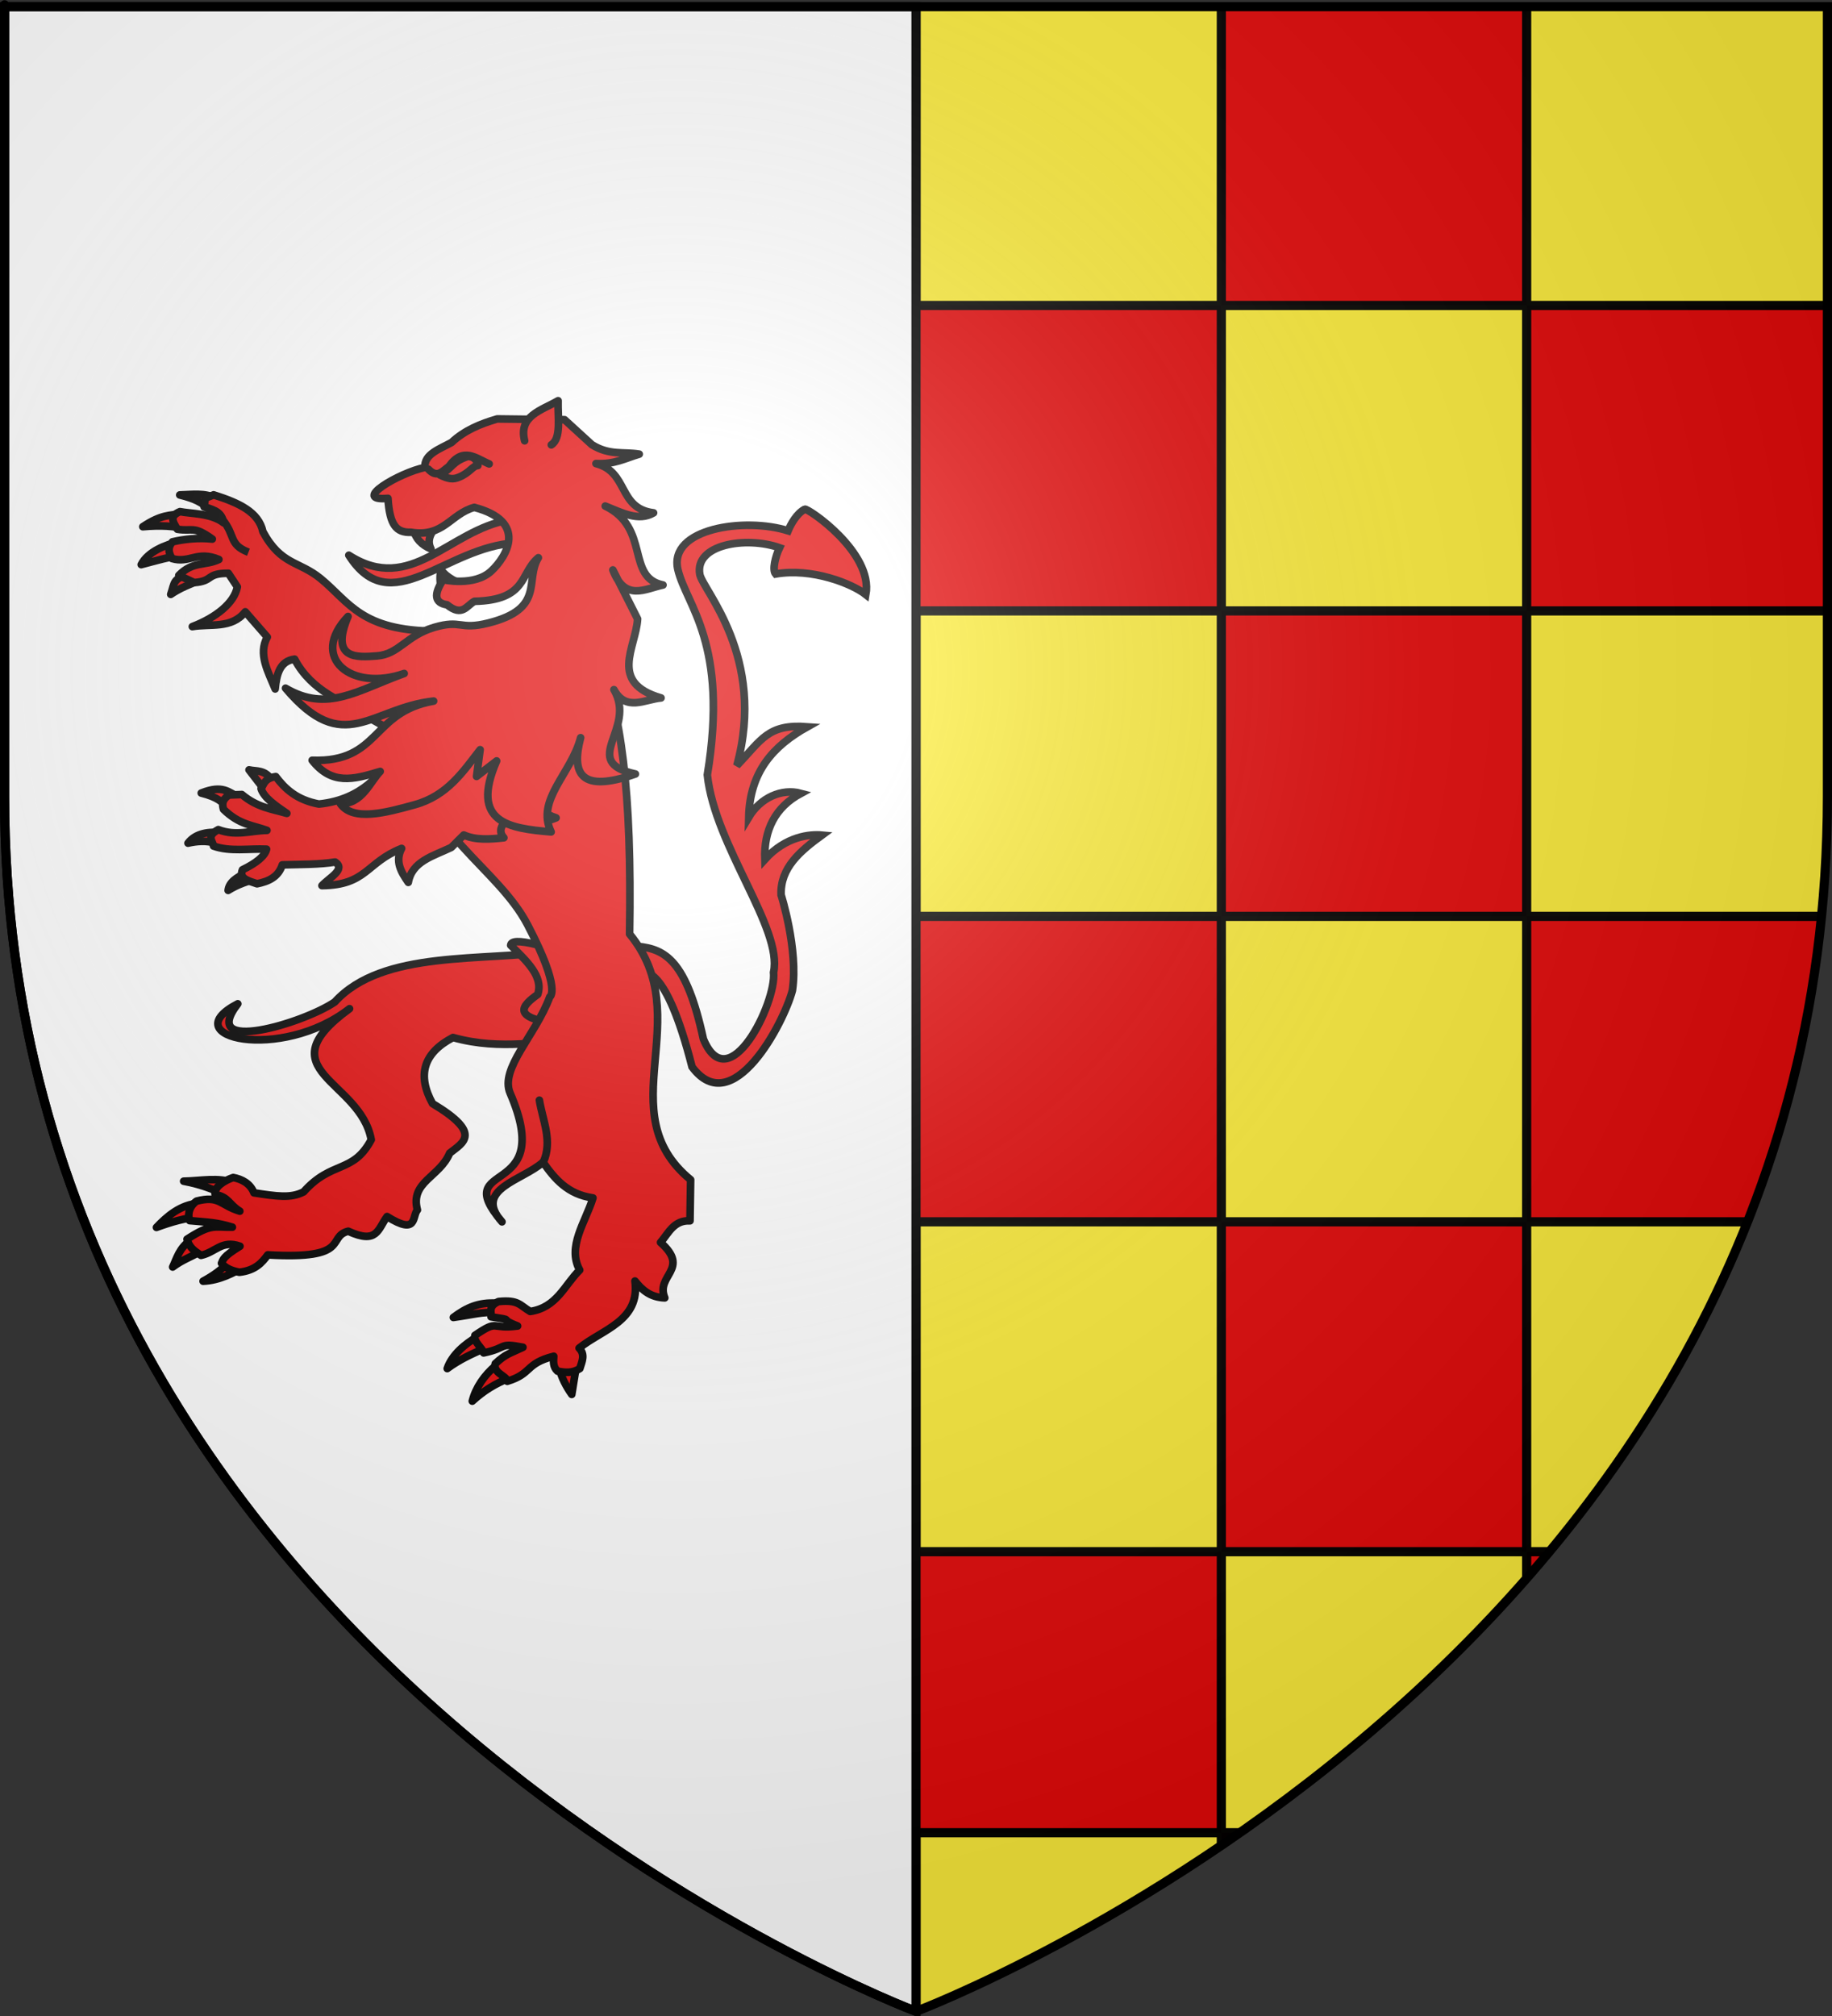
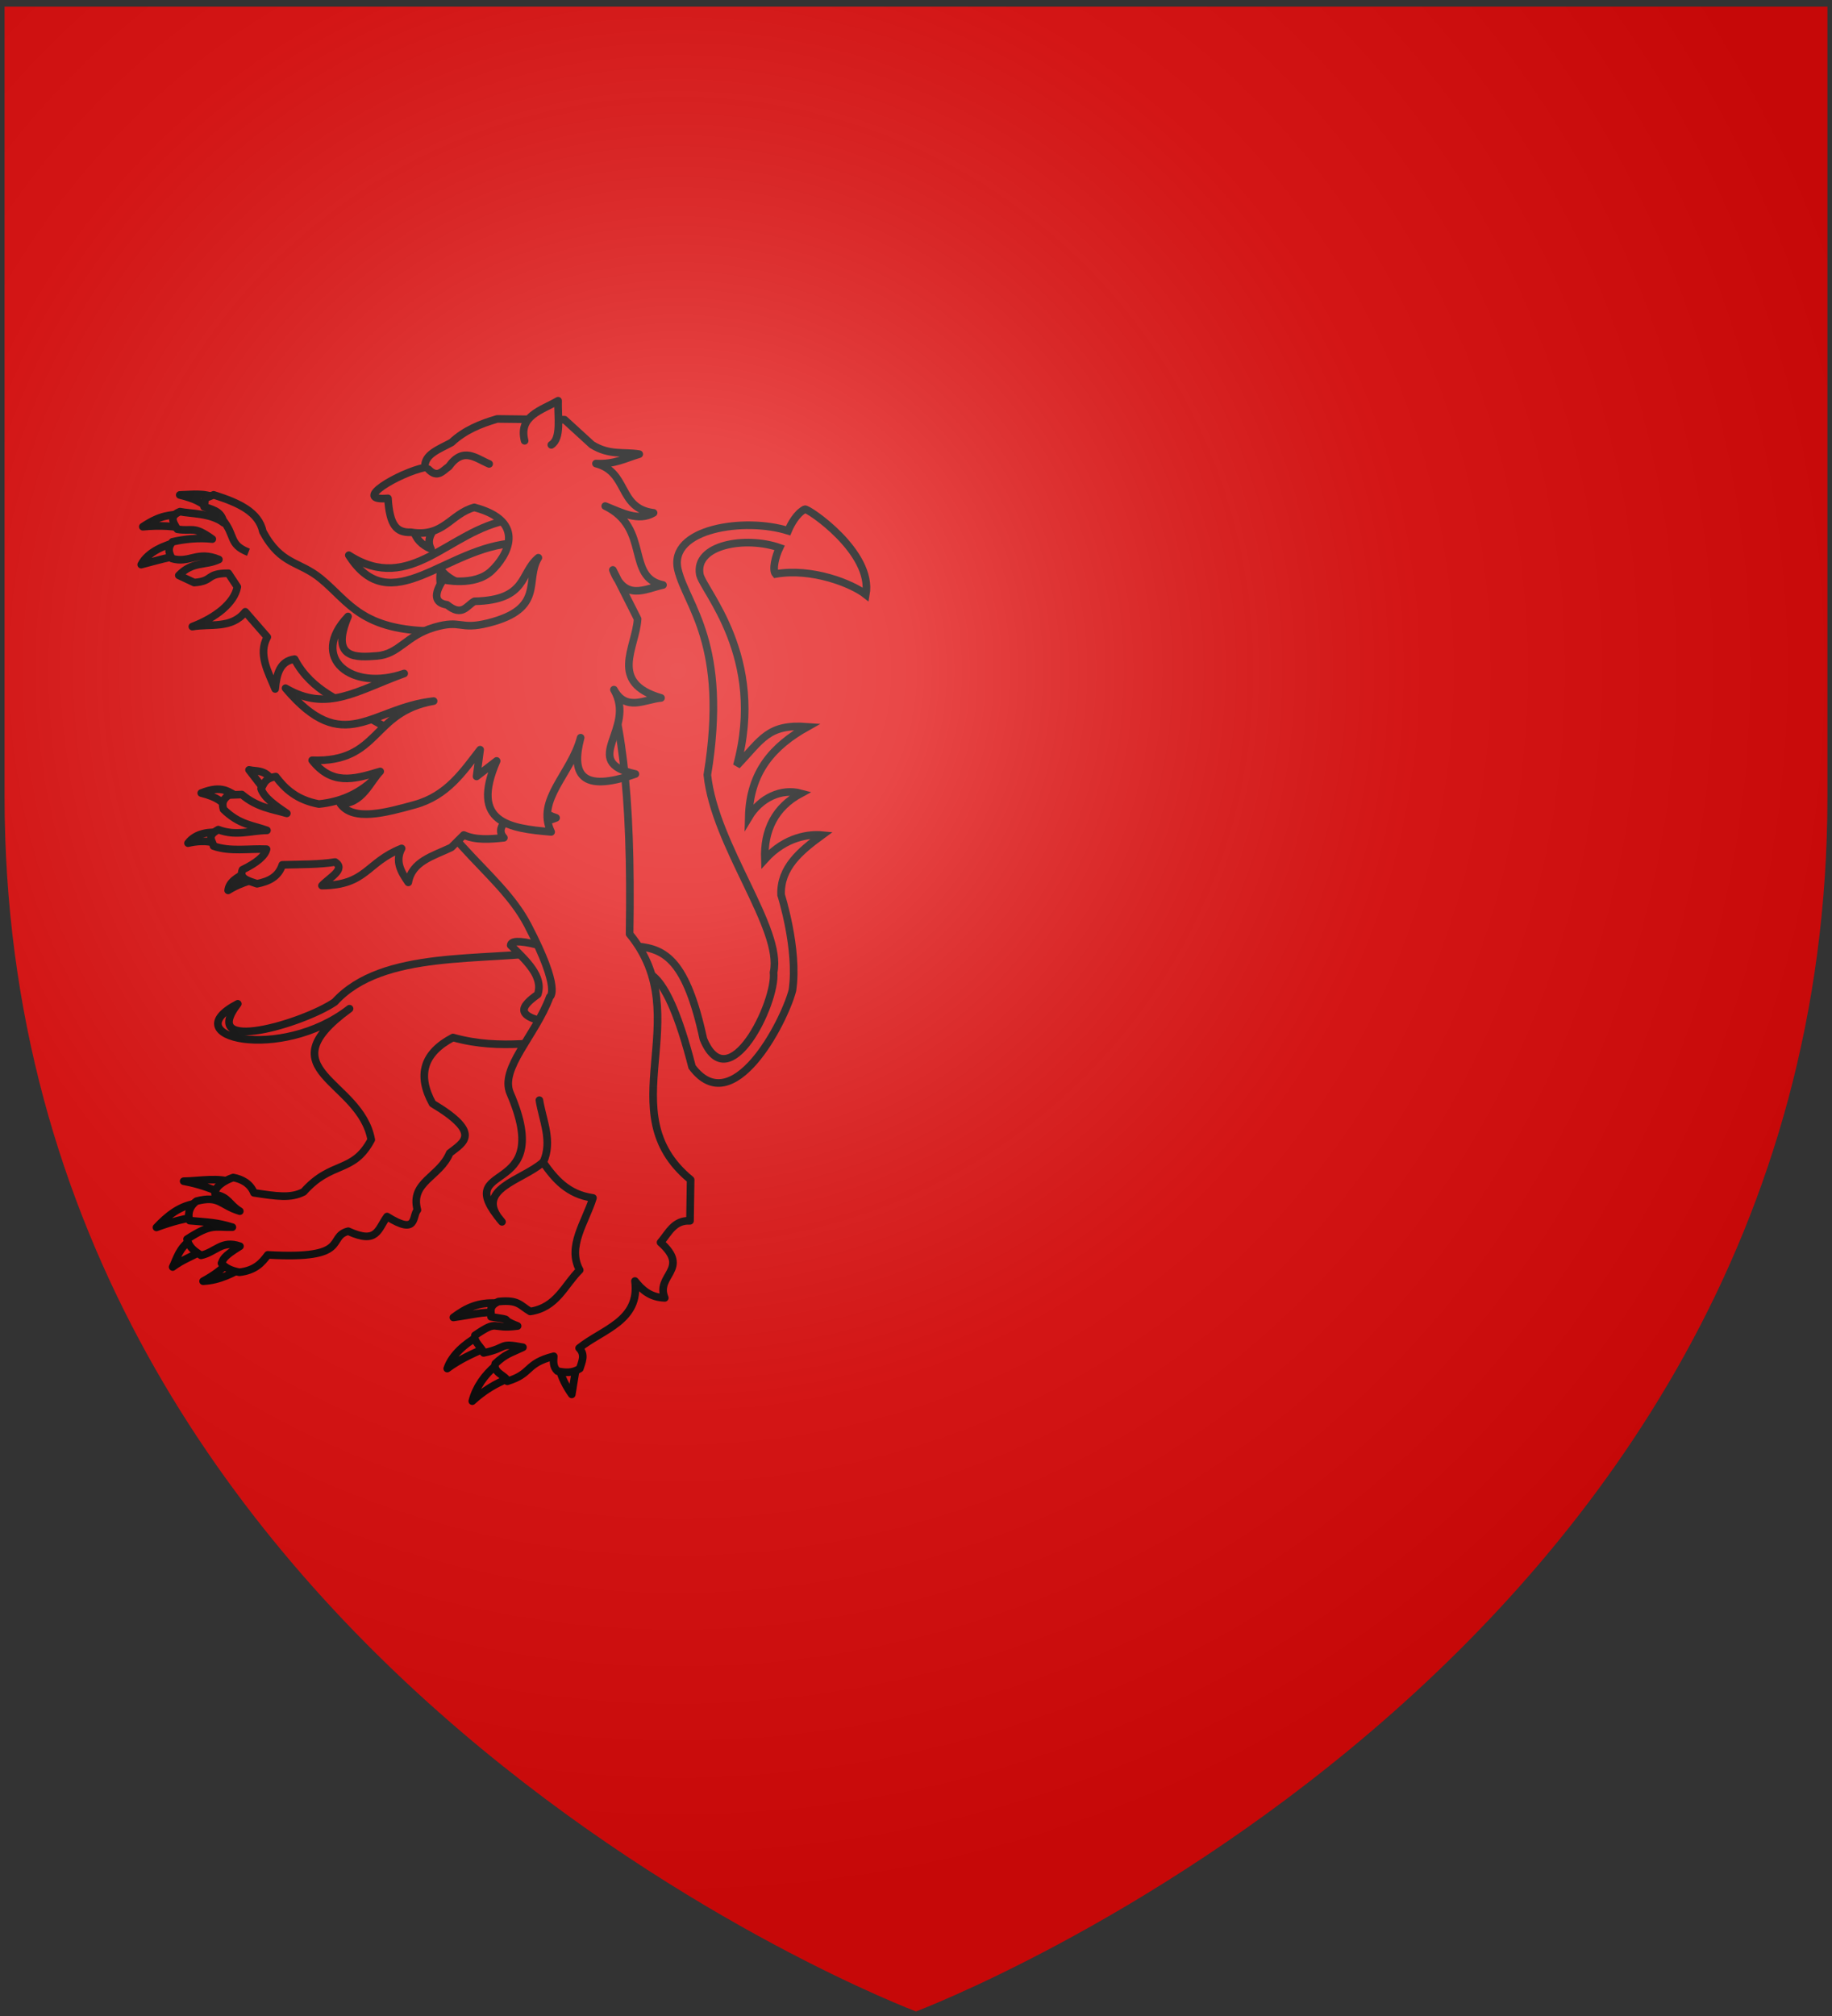
<svg xmlns="http://www.w3.org/2000/svg" xmlns:ns1="http://sodipodi.sourceforge.net/DTD/sodipodi-0.dtd" xmlns:ns2="http://www.inkscape.org/namespaces/inkscape" xmlns:xlink="http://www.w3.org/1999/xlink" height="660" width="600" version="1.0" id="svg2" ns1:version="0.32" ns2:version="0.47 r22583" ns1:docname="Blason ville fr Saint-Agrève (Ardèche).svg" ns2:export-filename="C:\Documents and Settings\Binnette.NIGHTSHADE\Bureau\Blason ville fr Le Cheylard (Ardèche)2.png" ns2:export-xdpi="144" ns2:export-ydpi="144" ns2:output_extension="org.inkscape.output.svg.inkscape">
  <rect width="100%" height="100%" fill="#333333" stroke="none" />
  <ns1:namedview ns2:window-height="715" ns2:window-width="1274" ns2:pageshadow="2" ns2:pageopacity="0.0" guidetolerance="10.0" gridtolerance="10.0" objecttolerance="10.0" borderopacity="1.0" bordercolor="#666666" pagecolor="#ffffff" id="base" showgrid="false" height="660px" ns2:zoom="1.4142136" ns2:cx="194.22753" ns2:cy="467.50447" ns2:window-x="0" ns2:window-y="27" ns2:current-layer="layer4" showguides="false" ns2:guide-bbox="true" ns2:window-maximized="1">
    <ns1:guide orientation="1,0" position="300,0" id="guide4045" />
    <ns1:guide orientation="1,0" position="46,362" id="guide4047" />
    <ns1:guide orientation="1,0" position="600,0" id="guide4049" />
    <ns1:guide orientation="1,0" position="400,302" id="guide4517" />
    <ns1:guide orientation="1,0" position="500,113" id="guide4519" />
    <ns1:guide orientation="0,1" position="638,560" id="guide4521" />
    <ns1:guide orientation="0,1" position="639,460" id="guide4523" />
    <ns1:guide orientation="0,1" position="642,360" id="guide4525" />
    <ns1:guide orientation="0,1" position="619,260" id="guide4527" />
    <ns1:guide orientation="0,1" position="527,60" id="guide4531" />
    <ns1:guide orientation="0,1" position="664,660" id="guide4533" />
    <ns1:guide orientation="0,1" position="519.723,-40" id="guide4539" />
    <ns1:guide orientation="0,1" position="680,152" id="guide4543" />
    <ns1:guide orientation="0,1" position="500,0" id="guide4545" />
  </ns1:namedview>
  <desc id="desc4">Flag of Canton of Valais (Wallis)</desc>
  <defs id="defs6">
    <ns2:perspective ns1:type="inkscape:persp3d" ns2:vp_x="0 : 330 : 1" ns2:vp_y="0 : 1000 : 0" ns2:vp_z="600 : 330 : 1" ns2:persp3d-origin="300 : 220 : 1" id="perspective35" />
    <linearGradient id="linearGradient2893">
      <stop style="stop-color:white;stop-opacity:0.314;" offset="0" id="stop2895" />
      <stop id="stop2897" offset="0.19" style="stop-color:white;stop-opacity:0.251;" />
      <stop style="stop-color:#6b6b6b;stop-opacity:0.125;" offset="0.6" id="stop2901" />
      <stop style="stop-color:black;stop-opacity:0.125;" offset="1" id="stop2899" />
    </linearGradient>
    <linearGradient id="linearGradient2885">
      <stop id="stop2887" offset="0" style="stop-color:white;stop-opacity:1;" />
      <stop style="stop-color:white;stop-opacity:1;" offset="0.229" id="stop2891" />
      <stop id="stop2889" offset="1" style="stop-color:black;stop-opacity:1;" />
    </linearGradient>
    <linearGradient id="linearGradient2955">
      <stop id="stop2867" offset="0" style="stop-color:#fd0000;stop-opacity:1;" />
      <stop style="stop-color:#e77275;stop-opacity:0.659;" offset="0.5" id="stop2873" />
      <stop style="stop-color:black;stop-opacity:0.323;" offset="1" id="stop2959" />
    </linearGradient>
    <radialGradient ns2:collect="always" xlink:href="#linearGradient2955" id="radialGradient2961" cx="225.524" cy="218.901" fx="225.524" fy="218.901" r="300" gradientTransform="matrix(-4.167939e-4,2.183,-1.884,-3.599562e-4,615.597,-289.121)" gradientUnits="userSpaceOnUse" />
    <polygon id="star" transform="scale(53,53)" points="0,-1 0.588,0.809 -0.951,-0.309 0.951,-0.309 -0.588,0.809 0,-1 " />
    <clipPath id="clip">
      <path d="M 0,-200 L 0,600 L 300,600 L 300,-200 L 0,-200 z " id="path10" />
    </clipPath>
    <radialGradient ns2:collect="always" xlink:href="#linearGradient2955" id="radialGradient1911" gradientUnits="userSpaceOnUse" gradientTransform="matrix(-4.167939e-4,2.183,-1.884,-3.599562e-4,615.597,-289.121)" cx="225.524" cy="218.901" fx="225.524" fy="218.901" r="300" />
    <radialGradient ns2:collect="always" xlink:href="#linearGradient2955" id="radialGradient2865" gradientUnits="userSpaceOnUse" gradientTransform="matrix(0,1.749,-1.593,-1.049767e-7,551.788,-191.29)" cx="225.524" cy="218.901" fx="225.524" fy="218.901" r="300" />
    <radialGradient ns2:collect="always" xlink:href="#linearGradient2955" id="radialGradient2871" gradientUnits="userSpaceOnUse" gradientTransform="matrix(0,1.386,-1.323,-5.741131e-8,-158.082,-109.541)" cx="225.524" cy="218.901" fx="225.524" fy="218.901" r="300" />
    <radialGradient ns2:collect="always" xlink:href="#linearGradient2893" id="radialGradient3163" gradientUnits="userSpaceOnUse" gradientTransform="matrix(1.353,0,0,1.349,-77.629,-85.747)" cx="221.445" cy="226.331" fx="221.445" fy="226.331" r="300" />
    <ns2:perspective id="perspective3973" ns2:persp3d-origin="95.210411 : 63.342402 : 1" ns2:vp_z="190.42082 : 95.013603 : 1" ns2:vp_y="0 : 1000 : 0" ns2:vp_x="0 : 95.013603 : 1" ns1:type="inkscape:persp3d" />
    <ns2:perspective id="perspective10" ns2:persp3d-origin="372.04724 : 350.78739 : 1" ns2:vp_z="744.09448 : 526.18109 : 1" ns2:vp_y="0 : 1000 : 0" ns2:vp_x="0 : 526.18109 : 1" ns1:type="inkscape:persp3d" />
    <linearGradient y2="363.752" x2="330.664" y1="369.519" x1="313.845" gradientTransform="matrix(-2.105,0.2,0.35,1.51,666.725,-576.493)" gradientUnits="userSpaceOnUse" id="linearGradient3121" xlink:href="#linearGradient78223" ns2:collect="always" />
    <linearGradient y2="374.026" x2="310.149" y1="376.659" x1="292.539" gradientTransform="matrix(1.696,0.167,-0.094,0.952,-452.263,-369.635)" gradientUnits="userSpaceOnUse" id="linearGradient3073" xlink:href="#linearGradient74307" ns2:collect="always" />
    <linearGradient y2="376.166" x2="307.843" y1="376.659" x1="292.539" gradientTransform="matrix(1.601,0.583,-0.332,0.898,-278.118,-483.369)" gradientUnits="userSpaceOnUse" id="linearGradient3070" xlink:href="#linearGradient74307" ns2:collect="always" />
    <linearGradient y2="376.166" x2="307.843" y1="376.659" x1="292.539" gradientTransform="matrix(1.246,1.144,-0.664,0.7,13.497,-572.239)" gradientUnits="userSpaceOnUse" id="linearGradient3064" xlink:href="#linearGradient74307" ns2:collect="always" />
    <linearGradient y2="382.154" x2="355.013" y1="384.369" x1="302.543" gradientTransform="matrix(1.685,0.257,-0.253,1.657,-391.479,-649.488)" gradientUnits="userSpaceOnUse" id="linearGradient3061" xlink:href="#linearGradient76273" ns2:collect="always" />
    <linearGradient y2="363.752" x2="330.664" y1="369.519" x1="313.845" gradientTransform="matrix(2.105,0.2,-0.35,1.51,-493.705,-576.493)" gradientUnits="userSpaceOnUse" id="linearGradient3055" xlink:href="#linearGradient78223" ns2:collect="always" />
    <linearGradient gradientTransform="matrix(1.067,0.629,-0.556,0.739,253.209,-107.043)" gradientUnits="userSpaceOnUse" xlink:href="#linearGradient78223" id="linearGradient79212" y2="364.775" x2="329.85" y1="369.064" x1="313.608" />
    <linearGradient gradientTransform="matrix(1.199,0.297,-0.327,0.868,90.116,-52.206)" gradientUnits="userSpaceOnUse" xlink:href="#linearGradient78223" id="linearGradient79206" y2="363.752" x2="330.664" y1="369.519" x1="313.845" />
    <linearGradient gradientTransform="matrix(1.001,0.006,-0.003,0.889,0.695,38.556)" gradientUnits="userSpaceOnUse" xlink:href="#linearGradient78223" id="linearGradient78229" y2="364.244" x2="329.396" y1="369.432" x1="315.177" />
    <linearGradient gradientTransform="matrix(0.994,0,0,1.007,1.668,-2.604)" gradientUnits="userSpaceOnUse" xlink:href="#linearGradient76273" id="linearGradient76279" y2="382.154" x2="355.013" y1="384.369" x1="302.543" />
    <linearGradient gradientTransform="matrix(0.727,0.687,-0.387,0.42,333.425,0.086)" gradientUnits="userSpaceOnUse" xlink:href="#linearGradient74307" id="linearGradient74331" y2="376.166" x2="307.843" y1="376.659" x1="292.539" />
    <linearGradient gradientTransform="matrix(0.872,0.484,-0.273,0.504,211.818,21.353)" gradientUnits="userSpaceOnUse" xlink:href="#linearGradient74307" id="linearGradient74325" y2="376.166" x2="307.843" y1="376.659" x1="292.539" />
    <linearGradient gradientTransform="matrix(0.982,0.155,-0.087,0.568,69.793,97.775)" gradientUnits="userSpaceOnUse" xlink:href="#linearGradient74307" id="linearGradient74319" y2="376.166" x2="307.843" y1="376.659" x1="292.539" />
    <linearGradient gradientTransform="matrix(0.994,0,0,0.575,1.668,151.008)" gradientUnits="userSpaceOnUse" xlink:href="#linearGradient74307" id="linearGradient74313" y2="374.026" x2="310.149" y1="376.659" x1="292.539" />
    <linearGradient id="linearGradient74307">
      <stop id="stop74309" offset="0" style="stop-color:#000000;stop-opacity:1;" />
      <stop id="stop74311" offset="1" style="stop-color:#000000;stop-opacity:0;" />
    </linearGradient>
    <linearGradient id="linearGradient76273">
      <stop id="stop76275" offset="0" style="stop-color:#000000;stop-opacity:1;" />
      <stop id="stop76277" offset="1" style="stop-color:#000000;stop-opacity:0;" />
    </linearGradient>
    <linearGradient id="linearGradient78223">
      <stop id="stop78225" offset="0" style="stop-color:#000000;stop-opacity:1;" />
      <stop id="stop78231" offset="0.5" style="stop-color:#676667;stop-opacity:0;" />
      <stop id="stop78227" offset="1" style="stop-color:#000000;stop-opacity:1;" />
    </linearGradient>
    <ns2:perspective id="perspective113" ns2:persp3d-origin="121.5 : 34.656667 : 1" ns2:vp_z="243 : 51.985001 : 1" ns2:vp_y="0 : 1000 : 0" ns2:vp_x="0 : 51.985001 : 1" ns1:type="inkscape:persp3d" />
    <ns2:perspective id="perspective4477" ns2:persp3d-origin="148.22235 : 128.20757 : 1" ns2:vp_z="296.4447 : 192.31136 : 1" ns2:vp_y="0 : 1000 : 0" ns2:vp_x="0 : 192.31136 : 1" ns1:type="inkscape:persp3d" />
    <clipPath clipPathUnits="userSpaceOnUse" id="clipPath4550">
-       <path ns1:nodetypes="cccccc" d="m 300,658.5 c 0,0 298.5,-112.32 298.5,-397.772 0,-285.452 0,-258.552 0,-258.552 l -597,0 0,258.552 C 1.5,546.18 300,658.5 300,658.5 z" style="fill:#e20909;fill-opacity:1;fill-rule:evenodd;stroke:none;display:inline" id="path4552" />
-     </clipPath>
+       </clipPath>
  </defs>
  <g ns2:groupmode="layer" id="layer3" ns2:label="Fond écu" style="display:inline" ns1:insensitive="true">
    <path id="path2855" style="fill:#e20909;fill-opacity:1;fill-rule:evenodd;stroke:none" d="m 300,658.5 c 0,0 298.5,-112.32 298.5,-397.772 0,-285.452 0,-258.552 0,-258.552 l -597,0 0,258.552 C 1.5,546.18 300,658.5 300,658.5 z" ns1:nodetypes="cccccc" />
  </g>
  <g ns2:groupmode="layer" id="layer4" ns2:label="Meubles" style="display:inline">
    <path style="fill:#fcef3c;stroke:#000000;stroke-width:3;stroke-linecap:butt;stroke-linejoin:miter;stroke-opacity:1;opacity:0.98;stroke-miterlimit:4;stroke-dasharray:none" d="m 500,0 100,0 0,100 -100,0 0,-100 z m 0,100 -100,0 0,100 100,0 0,-100 z m 100,100 -100,0 0,100 100,0 0,-100 z m -100,100 -100,0 0,100 100,0 0,-100 z m 100,100 -100,0 0,108 100,0 0,-108 z m -100,108 -100,0 0,92 100,0 0,-92 z m -100,152 -100,0 0,-60 100,0 0,60 z m 0,-152 -100,0 0,-108 100,0 0,108 z m -100,-208 100,0 0,-100 -100,0 0,100 M 400,100 400,0 300,0 l 0,100 100,0 z" id="path4541" ns1:nodetypes="cccccccccccccccccccccccccccccccccccccccccccccccccc" clip-path="url(#clipPath4550)" />
-     <path ns1:nodetypes="ccccc" d="m 300,658.5 0,-656.324 -298.5,0 0,258.552 C 1.5,546.18 300,658.5 300,658.5 z" style="display:inline;fill:#ffffff;fill-opacity:1;fill-rule:evenodd;stroke:#000000;stroke-opacity:1;stroke-width:3;stroke-miterlimit:4;stroke-dasharray:none" id="path2925" />
    <g id="g4480" transform="matrix(0.857,0,0,0.857,45.179,130.155)" style="fill:#e20909">
      <g style="stroke:#000000;stroke-width:4.58;stroke-miterlimit:4;stroke-opacity:1;stroke-dasharray:none;fill:#e20909" transform="matrix(0.626,0.118,-0.118,0.626,28.994,-34.235)" id="g3046">
        <path d="m 325.011,344.379 c 2.542,-0.915 14.107,-8.432 41.231,49.719 29.907,27.614 49.244,-36.107 50.671,-56.235 -0.994,-24.839 -17.288,-55.043 -17.288,-55.043 -3.558,-15.929 6.473,-27.976 17.486,-39.742 -7.181,0.668 -21.172,4.645 -30.999,20.666 -3.882,-17.159 0.237,-31.872 13.91,-42.921 -11.95,-0.902 -23.354,6.972 -28.096,19.864 -4.431,-26.859 6.407,-44.687 24.544,-59.832 -23.697,2.65 -25.439,12.554 -37.284,30.715 5.455,-67.276 -39.724,-99.747 -43.081,-108.565 -6.488,-17.042 22.87,-27.788 44.042,-24.554 -1.462,5.549 -1.94,13.828 0.596,15.897 20.711,-7.767 46.151,-2.788 55.502,2.112 -0.239,-25.819 -44.034,-44.638 -45.477,-43.514 -4.346,3.385 -6.596,10.428 -7.465,14.562 -26.878,-3.278 -70.961,11.812 -60.64,35.124 8.917,20.142 38.256,37.713 40.163,117.707 12.317,41.105 61.643,82.107 60.973,108.979 5.167,17.362 -12.16,80.47 -33.979,47.094 -18.883,-44.732 -32.69,-48.7 -49.009,-47.31 l 4.201,15.276 z" style="fill:#e20909;fill-opacity:1;fill-rule:evenodd;stroke:#000000;stroke-width:4.58;stroke-linecap:butt;stroke-linejoin:miter;stroke-miterlimit:4;stroke-opacity:1;stroke-dasharray:none;display:inline" id="path2030" ns1:nodetypes="ccccccccccscccscsccccc" />
      </g>
      <path id="path3249" style="fill:#e20909;fill-opacity:1;fill-rule:evenodd;stroke:#000000;stroke-width:2.917;stroke-linecap:round;stroke-linejoin:round;stroke-miterlimit:4;stroke-opacity:1;stroke-dasharray:none" d="M 15.357,55.115 C 10.802,56.187 3.855,58.714 1.25,63.817 7.216,62.243 11.945,60.916 16.152,60.238 l -0.795,-5.122 z" />
      <path id="path3247" style="fill:#e20909;fill-opacity:1;fill-rule:evenodd;stroke:#000000;stroke-width:2.917;stroke-linecap:round;stroke-linejoin:round;stroke-miterlimit:4;stroke-opacity:1;stroke-dasharray:none" d="M 16.79,44.324 C 12.17,45.11 8.976,44.599 1.863,49.339 8.027,48.772 14.528,48.937 18.459,50.444 l -1.67,-6.12 z" />
      <path id="path3245" style="fill:#e20909;fill-opacity:1;fill-rule:evenodd;stroke:#000000;stroke-width:2.917;stroke-linecap:round;stroke-linejoin:round;stroke-miterlimit:4;stroke-opacity:1;stroke-dasharray:none" d="m 29.77,38.455 c -4.192,-2.128 -9.064,-1.39 -13.795,-1.249 6.322,1.583 7.993,2.847 11.399,5.237 l 2.396,-3.989 z" />
-       <path id="path4220" style="fill:#e20909;fill-opacity:1;fill-rule:evenodd;stroke:#000000;stroke-width:2.917;stroke-linecap:round;stroke-linejoin:round;stroke-miterlimit:4;stroke-opacity:1;stroke-dasharray:none" d="m 19.272,67.517 c -6.046,1.845 -5.18,3.158 -6.74,7.666 5.777,-3.917 9.317,-3.957 11.769,-6.385 l -5.029,-1.281 z" />
      <path id="path3243" style="fill:#e20909;fill-rule:evenodd;stroke:#000000;stroke-width:2.917;stroke-linecap:round;stroke-linejoin:round;stroke-miterlimit:4;stroke-opacity:1;stroke-dasharray:none" d="m 47.755,51.235 c 6.962,12.885 13.753,11.09 22.123,17.97 10.922,8.977 15.514,20.034 44.307,20.034 L 106.302,132.496 83.522,119.625 C 78.909,116.064 66.466,112.544 59.867,99.925 54.262,100.655 52.966,105.603 52.445,111.31 49.717,104.655 45.839,97.968 49.434,91.493 L 41.021,81.843 C 35.753,88.464 27.748,86.298 20.791,87.498 29.736,84.083 36.836,78.487 37.982,72.318 L 34.552,67.123 c -8.721,-0.009 -5.528,3.01 -13.051,3.561 l -5.885,-2.758 c 5.4,-5.545 10.079,-3.563 15.318,-6.07 -8.295,-3.485 -11.275,1.636 -17.927,-0.367 -1.549,-2.612 -1.471,-4.482 0.175,-6.377 4.598,-1.067 10.056,-1.63 15.24,-1.059 -7.334,-5.248 -7.361,-2.806 -13.355,-3.749 -1.945,-3.117 -2.962,-5.044 0.988,-6.734 3.954,0.833 11.888,0.556 16.678,4.278 -0.63,-3.614 -2.719,-4.804 -7.454,-6.093 0.935,-4.002 -1.208,-2.546 3.636,-4.591 9.747,3.083 17.225,6.557 18.84,14.071 z" />
      <path id="path3534" style="fill:#e20909;fill-opacity:1;fill-rule:evenodd;stroke:#000000;stroke-width:2.917;stroke-linecap:round;stroke-linejoin:round;stroke-miterlimit:4;stroke-opacity:1;stroke-dasharray:none" d="m 34.81,329.666 c -2.079,3.26 -6.625,6.101 -9.911,7.886 6.347,-0.248 11.857,-3.292 15.838,-5.566 l -5.927,-2.32 z" />
      <path id="path3532" style="fill:#e20909;fill-opacity:1;fill-rule:evenodd;stroke:#000000;stroke-width:2.917;stroke-linecap:round;stroke-linejoin:round;stroke-miterlimit:4;stroke-opacity:1;stroke-dasharray:none" d="m 20.36,321.778 c -4.595,2.825 -5.624,7.441 -7.089,10.357 3.89,-2.911 7.07,-3.79 11.036,-6.198 l -3.947,-4.16 z" />
      <path id="path3530" style="fill:#e20909;fill-opacity:1;fill-rule:evenodd;stroke:#000000;stroke-width:2.917;stroke-linecap:round;stroke-linejoin:round;stroke-miterlimit:4;stroke-opacity:1;stroke-dasharray:none" d="m 23.296,307.747 c -7.181,0.576 -12.29,5.108 -16.223,9.259 5.923,-2.148 11.098,-3.669 16.71,-4.014 3.834,-1.841 -0.665,-4.733 -0.488,-5.245 z" />
      <path id="path3528" style="fill:#e20909;fill-opacity:1;fill-rule:evenodd;stroke:#000000;stroke-width:2.917;stroke-linecap:round;stroke-linejoin:round;stroke-miterlimit:4;stroke-opacity:1;stroke-dasharray:none" d="m 36.915,300.017 c -6.449,-2.304 -12.705,-0.766 -19.443,-0.66 7.15,1.307 12.777,3.659 18.046,6.257 l 1.397,-5.597 z" />
      <path id="path3524" style="fill:#e20909;fill-rule:evenodd;stroke:#000000;stroke-width:2.917;stroke-linecap:round;stroke-linejoin:round;stroke-miterlimit:4;stroke-opacity:1;stroke-dasharray:none" d="m 159.461,211.352 c -27.185,4.249 -65.932,-0.626 -84.245,19.547 -11.863,8.104 -52.202,20.271 -37.059,0.69 -24.705,12.813 16.436,22.359 42.703,1.871 -32.641,23.782 4.17,27.115 8.292,50.053 -6.994,13.102 -15.056,7.798 -25.83,19.908 -4.959,2.579 -10.384,1.666 -18.992,0.377 -1.423,-3.584 -4.561,-5.206 -7.912,-5.847 -3.452,1.142 -7.434,3.66 -6.931,6.501 5.247,0.953 5.17,3.705 9.435,6.347 -7.609,-2.324 -7.667,-6.096 -16.54,-3.832 -3.466,2.542 -3.203,5.943 -2.623,7.451 7.56,0.687 10.131,0.64 16.325,2.494 -7.037,0.124 -7.948,-1.465 -17.317,4.579 0.819,3.089 2.462,4.292 5.341,6.194 5.652,-1.221 7.859,-5.971 14.876,-3.488 -6.561,4.016 -6.384,5.072 -7.058,6.501 1.26,1.596 3.419,2.797 6.845,3.441 6.159,-0.734 8.59,-3.639 10.848,-6.642 32.191,1.88 22.343,-6.908 30.737,-9.035 11.167,5.096 11.256,-0.734 14.854,-5.604 11.795,7.385 9.473,-0.153 11.587,-2.512 -2.852,-10.783 8.539,-12.534 12.33,-21.714 5.133,-4.08 12.665,-7.429 -6.547,-18.93 -5.964,-10.839 -3.531,-19.301 7.818,-25.242 18.786,5.228 33.712,0.898 50.568,1.347 l -11.506,-34.454 z" />
      <path id="path3526" style="fill:#e20909;fill-rule:evenodd;stroke:#000000;stroke-width:2.917;stroke-linecap:round;stroke-linejoin:round;stroke-miterlimit:4;stroke-opacity:1;stroke-dasharray:none" d="m 142.445,209.215 c 5.992,5.984 12.607,11.9 10.338,18.789 -6.27,4.465 -9.684,8.666 6.254,11.086 l 6.13,-15.707 -12.507,-14.318 c -7.313,-1.828 -10.024,-1.445 -10.215,0.15 z" />
      <path id="path3536" style="fill:#e20909;fill-opacity:1;fill-rule:evenodd;stroke:#000000;stroke-width:2.917;stroke-linecap:round;stroke-linejoin:round;stroke-miterlimit:4;stroke-opacity:1;stroke-dasharray:none" d="m 137.037,345.949 c -6.811,-0.375 -11.388,1.616 -16.498,5.452 7.851,-1.119 10.992,-2.197 16.341,-1.836 l 0.157,-3.617 z" />
      <path id="path3538" style="fill:#e20909;fill-opacity:1;fill-rule:evenodd;stroke:#000000;stroke-width:2.917;stroke-linecap:round;stroke-linejoin:round;stroke-miterlimit:4;stroke-opacity:1;stroke-dasharray:none" d="m 129.602,358.837 c -4.516,2.605 -9.679,6.857 -11.408,12.093 4.609,-3.434 9.368,-5.533 13.656,-7.461 l -2.249,-4.632 z" />
      <path id="path3540" style="fill:#e20909;fill-opacity:1;fill-rule:evenodd;stroke:#000000;stroke-width:2.917;stroke-linecap:round;stroke-linejoin:round;stroke-miterlimit:4;stroke-opacity:1;stroke-dasharray:none" d="m 136.757,369.754 c -4.407,3.709 -7.701,8.486 -8.982,13.619 4.645,-4.225 8.737,-6.568 13.837,-8.718 l -4.855,-4.901 z" />
      <path id="path3542" style="fill:#e20909;fill-opacity:1;fill-rule:evenodd;stroke:#000000;stroke-width:2.917;stroke-linecap:round;stroke-linejoin:round;stroke-miterlimit:4;stroke-opacity:1;stroke-dasharray:none" d="m 161.192,371.152 c 0.457,2.832 2.582,6.873 4.594,9.647 l 1.662,-10.227 -6.257,0.58 z" />
      <path ns1:nodetypes="cscsccccccccccccccccccccccccc" id="path3453" style="fill:#e20909;fill-rule:evenodd;stroke:#000000;stroke-width:2.917;stroke-linecap:round;stroke-linejoin:round;stroke-miterlimit:4;stroke-opacity:1;stroke-dasharray:none" d="m 100.856,130.412 c 8.983,36.751 36.574,49.054 48.078,71.062 13.143,25.143 8.458,27.455 8.458,27.455 -5.489,14.828 -19.22,27.384 -15.144,36.83 17.797,41.239 -23.724,24.827 -3.122,49.123 -11.243,-12.469 8.057,-15.89 15.667,-22.801 4.48,6.391 9.438,12.315 19.093,13.663 -2.84,9.227 -9.985,18.616 -5.066,27.553 -5.846,5.722 -8.742,14.332 -18.919,15.814 -4.033,-2.362 -4.402,-4.55 -12.102,-3.781 -4.154,1.821 -2.581,4.156 -2.862,5.831 9.984,1.521 2.049,0.352 10.149,3.508 -10.508,1.399 -7.004,-2.763 -16.306,3.573 -0.598,2.561 2.857,4.783 3.324,6.703 9.53,-1.976 5.42,-3.993 15.022,-2.144 -5.206,2.488 -6.461,2.45 -10.583,6.262 -0.97,3.609 4.373,4.57 4.594,6.725 9.685,-2.928 6.679,-6.742 17.764,-9.561 -0.141,2.041 -0.322,4.091 1.433,5.683 2.937,0.6 5.69,0.865 8.535,-0.988 0.776,-2.634 2.223,-5.294 -0.273,-7.806 8.943,-7.203 23.378,-10.386 21.343,-25.627 2.672,3.344 5.76,6.244 11.39,6.436 -3.647,-8.68 9.921,-10.921 -1.616,-21.176 3.084,-3.608 5.112,-8.57 11.255,-8.261 l 0.24,-15.691 c -31.555,-25.862 2.916,-61.905 -23.326,-93.875 0.926,-55.377 -3.171,-84.205 -12.291,-108.009 l -74.735,33.5 z" />
      <path id="path2264" style="fill:#e20909;fill-opacity:1;fill-rule:evenodd;stroke:#000000;stroke-width:2.917;stroke-linecap:round;stroke-linejoin:round;stroke-miterlimit:4;stroke-opacity:1;stroke-dasharray:none" d="m 51.056,145.993 c -2.556,-3.865 -5.662,-3.137 -8.606,-3.763 l 5.641,7.304 2.965,-3.541 z" />
      <path id="path2266" style="fill:#e20909;fill-opacity:1;fill-rule:evenodd;stroke:#000000;stroke-width:2.917;stroke-linecap:round;stroke-linejoin:round;stroke-miterlimit:4;stroke-opacity:1;stroke-dasharray:none" d="m 38.715,152.825 c -3.952,-2.019 -6.25,-5.036 -14.519,-1.745 6.318,1.616 8.095,3.401 10.553,6.14 l 3.966,-4.395 z" />
      <path id="path2268" style="fill:#e20909;fill-opacity:1;fill-rule:evenodd;stroke:#000000;stroke-width:2.917;stroke-linecap:round;stroke-linejoin:round;stroke-miterlimit:4;stroke-opacity:1;stroke-dasharray:none" d="m 31.992,166.307 c -4.678,-0.598 -9.884,0.01 -12.862,3.911 3.413,-0.769 6.845,-1.023 10.322,-0.059 l 2.54,-3.852 z" />
      <path id="path2270" style="fill:#e20909;fill-opacity:1;fill-rule:evenodd;stroke:#000000;stroke-width:2.917;stroke-linecap:round;stroke-linejoin:round;stroke-miterlimit:4;stroke-opacity:1;stroke-dasharray:none" d="m 41.03,181.652 c -3.128,1.659 -6.192,3.355 -6.567,6.616 3.66,-2.299 7.751,-3.675 12.007,-4.695 l -5.44,-1.921 z" />
      <path id="path2262" style="fill:#e20909;fill-rule:evenodd;stroke:#000000;stroke-width:2.917;stroke-linecap:round;stroke-linejoin:round;stroke-miterlimit:4;stroke-opacity:1;stroke-dasharray:none" d="m 52.663,144.79 c -4.275,0.691 -4.491,2.815 -5.609,4.62 1.141,3.509 5.507,6.469 9.85,9.434 -5.706,-1.661 -11.372,-2.273 -17.2,-7.199 l -4.949,0.185 c -2.756,1.9 -2.557,3.689 -2.067,5.468 6.077,5.959 11.188,6.05 16.612,8.038 -6.162,0.069 -11.844,2.326 -18.594,-0.286 -4.782,2.579 -2.064,4.282 -1.831,6.276 6.363,2.261 13.501,0.893 20.28,1.203 -0.702,2.764 -4.093,5.364 -9.205,7.858 -1.433,3.377 2.3,4.248 5.568,5.346 4.37,-0.884 8.143,-2.555 9.642,-7.221 6.957,-0.195 14.294,-0.112 20.195,-1.081 4.223,2.783 -2.242,5.964 -5.032,9.009 17.149,-0.192 16.802,-8.765 30.442,-14.205 -2.637,5.01 -0.173,9.017 2.549,12.973 1.415,-8.061 9.442,-10.011 16.433,-13.355 l 4.778,-4.752 c 4.479,2.014 9.854,1.657 15.319,1.062 -2.799,-3.054 -0.277,-6.306 4.595,-9.646 7.275,4.328 11.565,3.606 15.356,2.04 -15.837,-5.094 -4.478,-20.754 -4.905,-31.834 L 131.066,110.009 87.88,147.886 c -4.178,3.321 -10.052,6.518 -18.72,7.396 -8.396,-1.562 -12.891,-5.731 -16.497,-10.492 z" />
      <g style="stroke:#000000;stroke-width:2.917;stroke-miterlimit:4;stroke-opacity:1;stroke-dasharray:none;fill:#e20909" transform="matrix(0.984,-0.176,0.176,0.984,-23.517,33.088)" id="g2235">
        <path d="m 130.005,65.064 c 0.468,-2.78 -0.012,-4.751 1.44,-8.37 1.784,3.758 5.171,5.463 7.892,8.022" style="fill:#e20909;fill-rule:evenodd;stroke:#000000;stroke-width:2.917;stroke-linecap:round;stroke-linejoin:round;stroke-miterlimit:4;stroke-opacity:1;stroke-dasharray:none" id="path2476" />
        <path d="m 160.416,42.561 c -23.462,-0.176 -41.958,21.739 -62.677,2.503 11.405,27.863 36.797,3.248 63.636,6.609 l -0.96,-9.112 z" style="fill:#e20909;fill-opacity:1;fill-rule:evenodd;stroke:#000000;stroke-width:2.917;stroke-linecap:round;stroke-linejoin:round;stroke-miterlimit:4;stroke-opacity:1;stroke-dasharray:none" id="path3447" />
        <path d="m 123.809,39.883 c 0.164,3.484 2.049,6.212 5.276,8.351 -1.369,-4.462 2.281,-6.768 4.604,-9.644" style="fill:#e20909;fill-rule:evenodd;stroke:#000000;stroke-width:2.917;stroke-linecap:round;stroke-linejoin:round;stroke-miterlimit:4;stroke-opacity:1;stroke-dasharray:none" id="path2474" />
        <path d="m 134.071,127.056 -3.138,9.82 8.593,-4.479 c -14.352,21.547 0.248,26.216 15.734,30.369 -3.7,-13.131 11.462,-20.478 17.44,-33.456 -5.956,12.79 -3.949,20.933 18.168,17.341 -20.624,-8.53 3.697,-16.703 -2.406,-33.177 3.05,9.169 10.864,5.736 17.171,6.29 -18.811,-9.304 -6.072,-20.62 -3.504,-31.288 l -6.007,-20.105 c 2.441,12.78 10.738,9.271 17.858,9.036 -13.549,-5.343 -0.844,-22.298 -16.438,-33.577 5.767,3.575 11.445,8.151 17.737,5.806 -13.202,-4.097 -6.576,-17.066 -18.357,-22.417 6.894,1.623 11.523,-0.059 16.913,-0.631 -5.721,-2.031 -11.345,-1.448 -17.188,-6.751 L 188.051,8.608 162.758,3.777 c -6.614,0.7 -13.036,2.059 -18.765,5.783 -5.021,1.709 -11.215,2.559 -11.689,7.598 -10.101,0.245 -30.449,7.81 -16.011,9.145 -1.154,10.285 0.878,13.515 6.375,14.316 11.906,4.213 16.077,-4.242 25.506,-5.11 19.275,8.924 8.942,20.685 2.105,25.102 -7.431,4.801 -18.688,0.004 -18.688,0.004 -4.682,4.949 -4.756,8.186 -0.222,9.711 4.888,5.688 7.329,1.585 10.532,0.531 20.149,3.148 18.875,-7.499 26.997,-12.097 -6.764,7.523 -0.658,19.611 -23.154,21.194 -11.618,0.822 -9.756,-3.217 -20.807,-1.996 -11.051,1.221 -14.936,7.734 -23.396,6.88 -7.563,-0.763 -18.026,-1.753 -8.219,-16.789 -17.586,12.841 -3.819,28.631 17.294,25.229 -19.007,3.254 -31.566,9.581 -45.645,-2.455 17.34,30.008 30.684,13.178 54.867,14.816 -24.226,-0.147 -24.278,19.594 -49.699,14.099 5.71,10.646 13.947,10.085 24.856,8.775 -4.475,3.145 -9.001,11.136 -17.169,9.42 3.522,7.671 16.632,6.475 27.943,5.425 12.869,-1.194 20.423,-9.22 28.3,-16.304 z" style="fill:#e20909;fill-rule:evenodd;stroke:#000000;stroke-width:2.917;stroke-linecap:round;stroke-linejoin:round;stroke-miterlimit:4;stroke-opacity:1;stroke-dasharray:none" id="path2462" />
        <path d="M 171.602,13.842 C 170.912,4.048 179.959,3.547 186.892,1.028 185.61,7.228 185.681,15.402 181.363,17.174" style="fill:#e20909;fill-rule:evenodd;stroke:#000000;stroke-width:2.917;stroke-linecap:round;stroke-linejoin:round;stroke-miterlimit:4;stroke-opacity:1;stroke-dasharray:none" id="path2472" />
        <path ns1:nodetypes="ccc" d="m 133.486,18.083 c 2.771,4.177 5.288,1.519 7.86,0.36 6.811,-6.648 10.779,-1.195 15.344,1.714" style="fill:#e20909;fill-rule:evenodd;stroke:#000000;stroke-width:2.917;stroke-linecap:round;stroke-linejoin:round;stroke-miterlimit:4;stroke-opacity:1;stroke-dasharray:none" id="path3449" />
-         <path d="m 137.508,21.059 c 2.756,1.932 4.437,2.695 7.096,2.022 4.318,-0.956 5.763,-3.345 7.732,-3.066 -0.065,-1.718 -0.312,-3.371 -3.045,-4.134 -6.557,0.964 -6.409,3.188 -11.783,5.177 z" style="fill:#e20909;fill-opacity:1;fill-rule:evenodd;stroke:#000000;stroke-width:2.917;stroke-linecap:round;stroke-linejoin:round;stroke-miterlimit:4;stroke-opacity:1;stroke-dasharray:none" id="path3451" />
      </g>
      <path id="path3518" style="fill:#e20909;fill-rule:evenodd;stroke:#000000;stroke-width:2.917;stroke-linecap:round;stroke-linejoin:round;stroke-miterlimit:4;stroke-opacity:1;stroke-dasharray:none" d="m 154.885,292.148 c 3.679,-8.069 -0.188,-15.856 -1.47,-23.74" />
      <path id="path4248" style="fill:#e20909;fill-rule:evenodd;stroke:#000000;stroke-width:2.917;stroke-linecap:butt;stroke-linejoin:miter;stroke-miterlimit:4;stroke-opacity:1;stroke-dasharray:none" d="m 32.191,46.467 c 5.246,6.251 2.329,9.595 10.04,12.63" />
    </g>
  </g>
  <g ns2:groupmode="layer" id="layer2" ns2:label="Reflet final" ns1:insensitive="true" style="display:inline">
    <path ns1:nodetypes="cccccc" d="m 300,658.5 c 0,0 298.5,-112.32 298.5,-397.772 0,-285.452 0,-258.552 0,-258.552 l -597,0 0,258.552 C 1.5,546.18 300,658.5 300,658.5 z" style="fill:url(#radialGradient3163);fill-opacity:1;fill-rule:evenodd;stroke:none" id="path2875" ns2:export-xdpi="144" ns2:export-ydpi="144" />
  </g>
  <g ns2:groupmode="layer" id="layer1" ns2:label="Contour final" style="display:inline" ns1:insensitive="true">
-     <path ns1:nodetypes="cccccc" d="m 300,658.5 c 0,0 -298.5,-112.32 -298.5,-397.772 0,-285.452 0,-258.552 0,-258.552 l 597,0 0,258.552 c 0,285.452 -298.5,397.772 -298.5,397.772 z" style="fill:none;stroke:#000000;stroke-width:3;stroke-linecap:butt;stroke-linejoin:miter;stroke-miterlimit:4;stroke-opacity:1;stroke-dasharray:none" id="path1411" ns2:export-xdpi="144" ns2:export-ydpi="144" />
-   </g>
+     </g>
</svg>